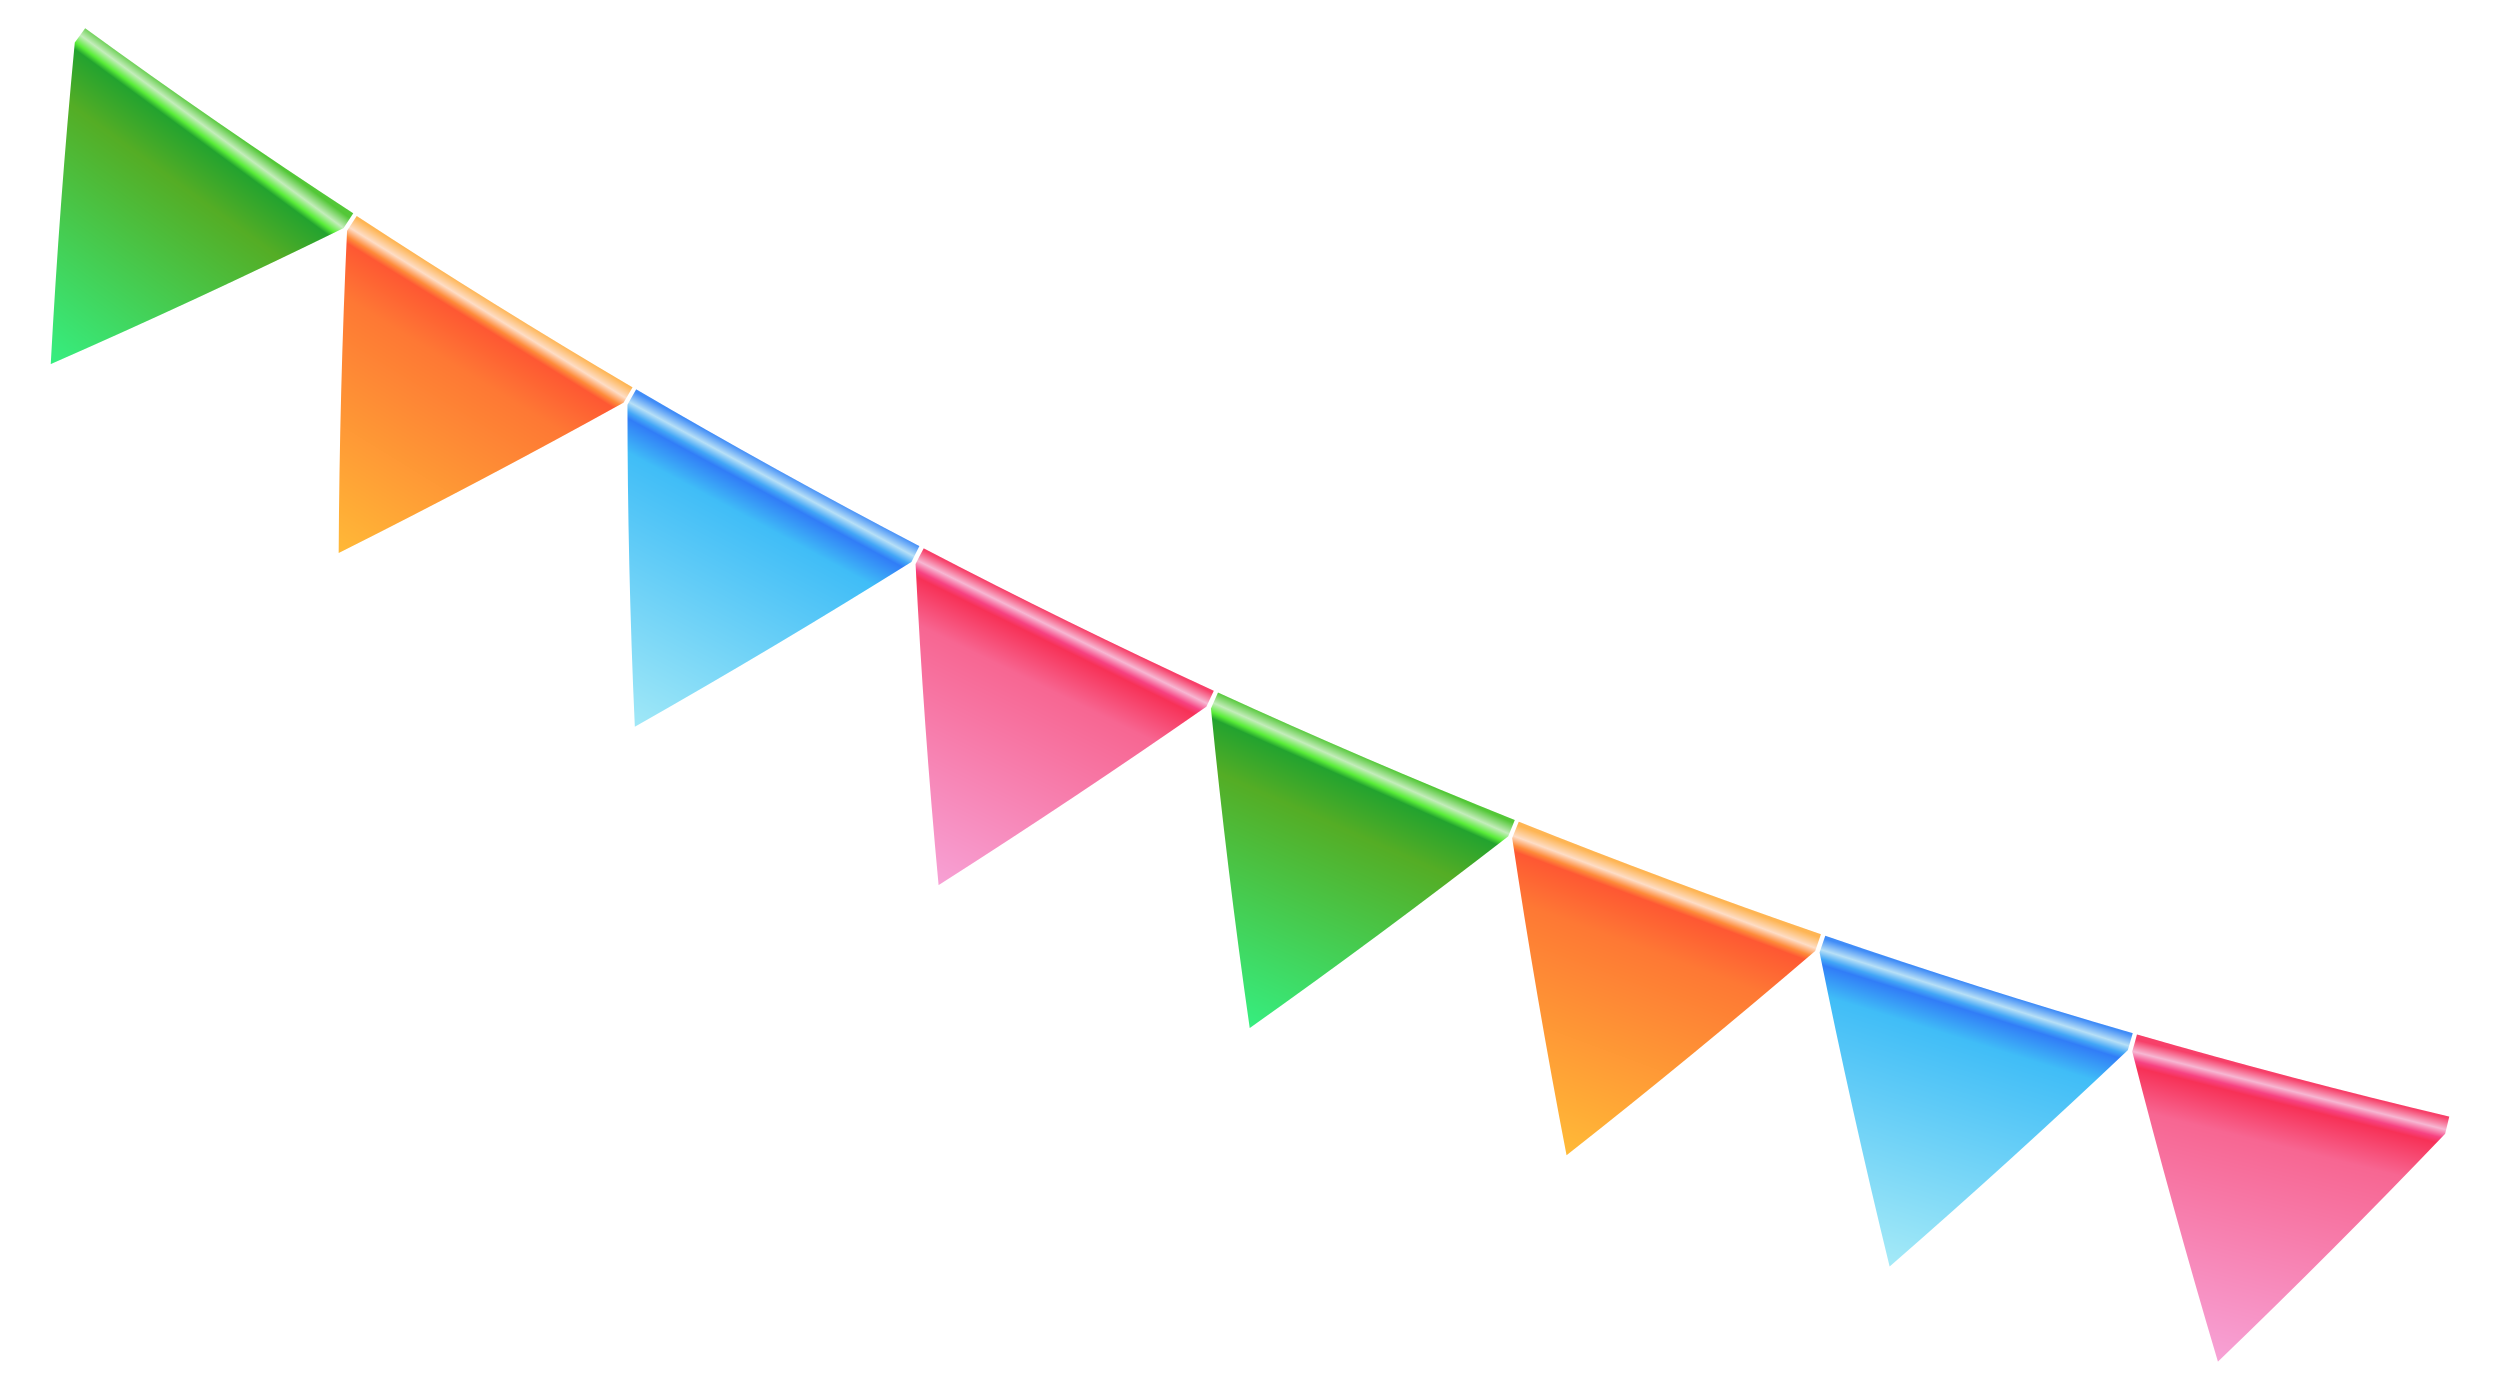
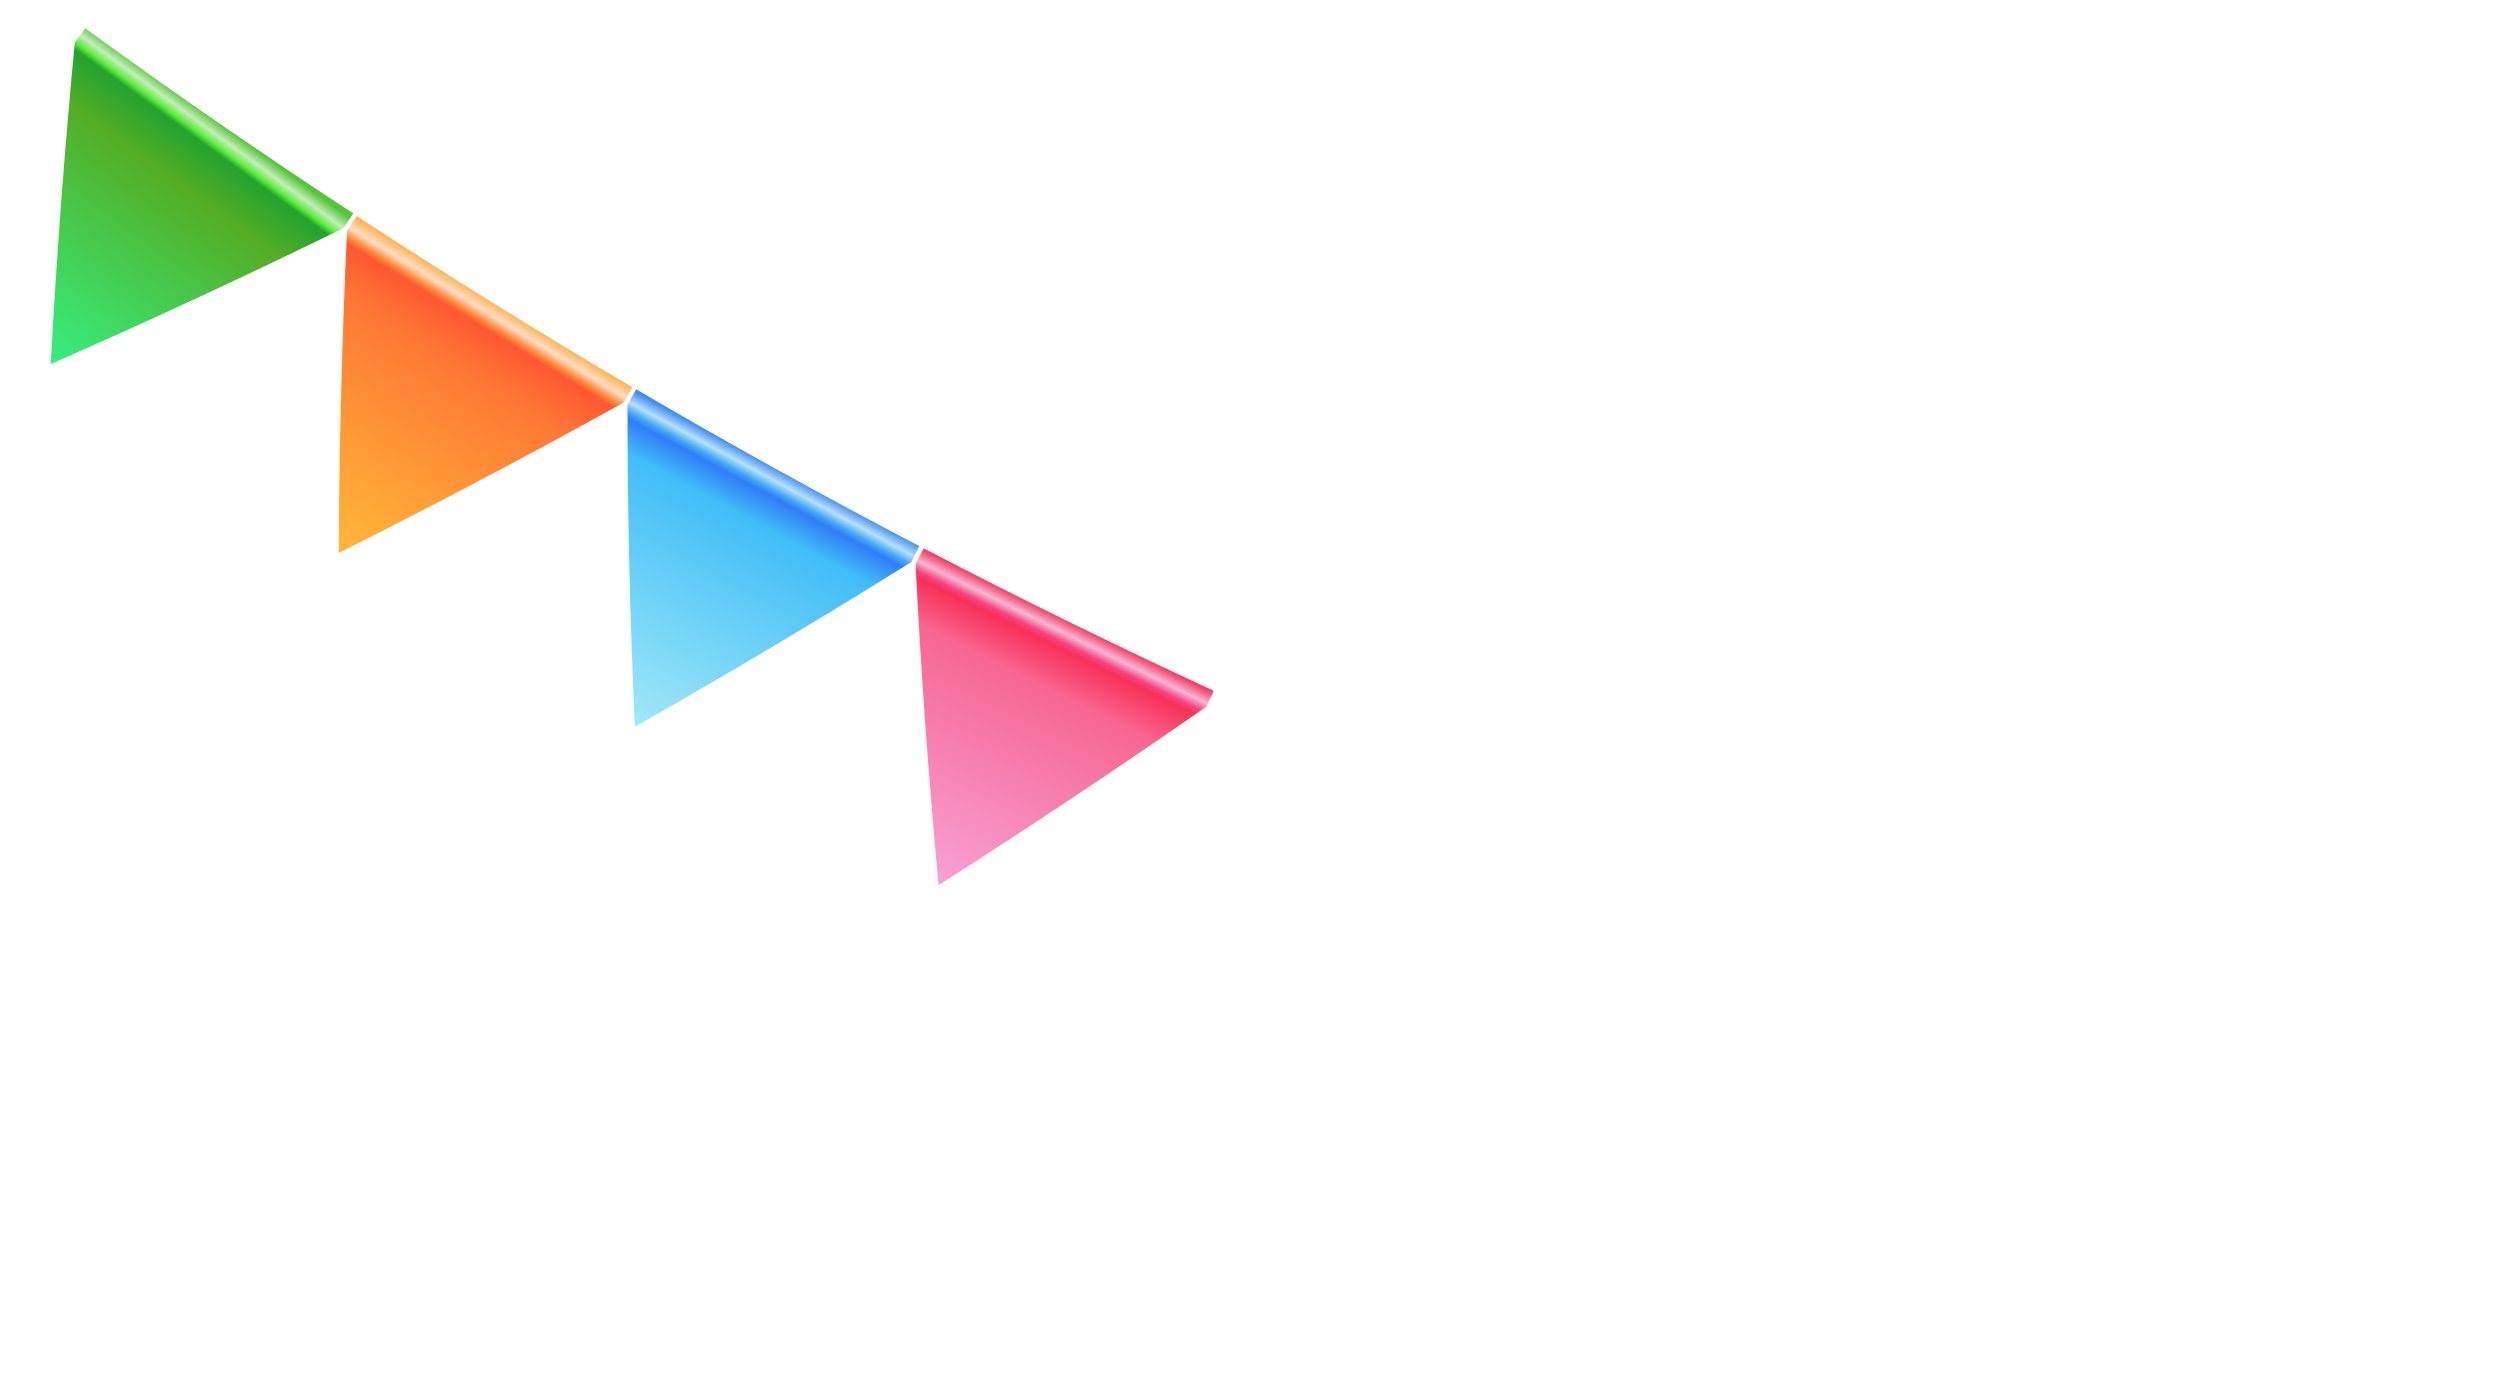
<svg xmlns="http://www.w3.org/2000/svg" xmlns:xlink="http://www.w3.org/1999/xlink" id="OBJECTS" viewBox="0 0 315.87 175.6">
  <defs>
    <style>.cls-1{fill:url(#linear-gradient);}.cls-2{fill:url(#linear-gradient-2);}.cls-3{fill:url(#linear-gradient-3);}.cls-4{fill:url(#linear-gradient-4);}.cls-5{fill:url(#linear-gradient-5);}.cls-6{fill:url(#linear-gradient-6);}.cls-7{fill:url(#linear-gradient-7);}.cls-8{fill:url(#linear-gradient-8);}</style>
    <linearGradient id="linear-gradient" x1="-328.15" y1="-116.84" x2="-339.15" y2="-81.43" gradientTransform="translate(299.87 232.73) rotate(19)" gradientUnits="userSpaceOnUse">
      <stop offset="0" stop-color="#53c737" />
      <stop offset="0.04" stop-color="#c4edbb" />
      <stop offset="0.07" stop-color="#59ed38" />
      <stop offset="0.09" stop-color="#23a32f" />
      <stop offset="0.25" stop-color="#54ad25" />
      <stop offset="1" stop-color="#36ee80" />
    </linearGradient>
    <linearGradient id="linear-gradient-2" x1="-287.86" y1="-106.57" x2="-296.07" y2="-70.09" gradientTransform="translate(299.87 232.73) rotate(19)" gradientUnits="userSpaceOnUse">
      <stop offset="0" stop-color="#feb554" />
      <stop offset="0.04" stop-color="#feddc6" />
      <stop offset="0.07" stop-color="#fe8b3a" />
      <stop offset="0.09" stop-color="#fe5833" />
      <stop offset="0.25" stop-color="#fe7834" />
      <stop offset="1" stop-color="#ffb937" />
    </linearGradient>
    <linearGradient id="linear-gradient-3" x1="-247.16" y1="-98.41" x2="-253.38" y2="-60.91" gradientTransform="translate(299.87 232.73) rotate(19)" gradientUnits="userSpaceOnUse">
      <stop offset="0" stop-color="#408cf7" />
      <stop offset="0.04" stop-color="#b7e0f7" />
      <stop offset="0.07" stop-color="#42a6f7" />
      <stop offset="0.09" stop-color="#317df7" />
      <stop offset="0.19" stop-color="#40bdf7" />
      <stop offset="1" stop-color="#a3e9f7" />
    </linearGradient>
    <linearGradient id="linear-gradient-4" x1="-206.17" y1="-92.11" x2="-211" y2="-54.23" gradientTransform="translate(299.87 232.73) rotate(19)" gradientUnits="userSpaceOnUse">
      <stop offset="0" stop-color="#f74069" />
      <stop offset="0.04" stop-color="#f7b7d3" />
      <stop offset="0.07" stop-color="#f74282" />
      <stop offset="0.09" stop-color="#f73157" />
      <stop offset="0.23" stop-color="#f76692" />
      <stop offset="1" stop-color="#f7a3d7" />
    </linearGradient>
    <linearGradient id="linear-gradient-5" x1="-164.97" y1="-88.1" x2="-168.17" y2="-50.86" xlink:href="#linear-gradient" />
    <linearGradient id="linear-gradient-6" x1="-123.72" y1="-85.78" x2="-124.61" y2="-49.29" xlink:href="#linear-gradient-2" />
    <linearGradient id="linear-gradient-7" x1="-82.39" y1="-85.92" x2="-81.34" y2="-49.44" xlink:href="#linear-gradient-3" />
    <linearGradient id="linear-gradient-8" x1="-41.09" y1="-87.8" x2="-37.86" y2="-50.55" xlink:href="#linear-gradient-4" />
  </defs>
  <title>Монтажная область 17</title>
  <path class="cls-1" d="M9.45,5.37Q7.52,25.55,6.41,46q18.77-8.24,37-17.18c.41-.62.82-1.24,1.22-1.87Q27.42,15.71,10.76,3.57Z" />
  <path class="cls-2" d="M43.85,29.16q-.95,20.23-1.06,40.71,18.3-9.18,36-19l1.13-1.93Q62.26,38.55,45.07,27.29Z" />
  <path class="cls-3" d="M79.28,51.13q0,20.25.93,40.69Q98,81.73,115.16,71l1-2q-18.1-9.45-35.78-19.81Z" />
  <path class="cls-4" d="M115.68,71.26q1,20.2,2.91,40.57,17.25-11,33.84-22.55l.93-2q-18.53-8.54-36.65-18C116.36,69.94,116,70.6,115.68,71.26Z" />
-   <path class="cls-5" d="M153,89.52q2,20.13,4.9,40.37,16.66-11.82,32.66-24.22l.83-2.06Q172.44,96,153.89,87.5Z" />
-   <path class="cls-6" d="M191.06,105.89q3,20,6.87,40.07,16.08-12.65,31.42-25.81l.72-2.11q-19.26-6.65-38.18-14.22C191.61,104.51,191.33,105.2,191.06,105.89Z" />
-   <path class="cls-7" d="M229.9,120.34q4,19.82,8.85,39.68,15.42-13.43,30.1-27.34c.2-.71.41-1.42.62-2.14q-19.58-5.67-38.85-12.31Z" />
-   <path class="cls-8" d="M269.4,132.85q5,19.59,10.83,39.19,14.73-14.17,28.71-28.79c.17-.73.34-1.45.52-2.17Q289.62,136.37,270,130.7C269.82,131.42,269.61,132.13,269.4,132.85Z" />
</svg>